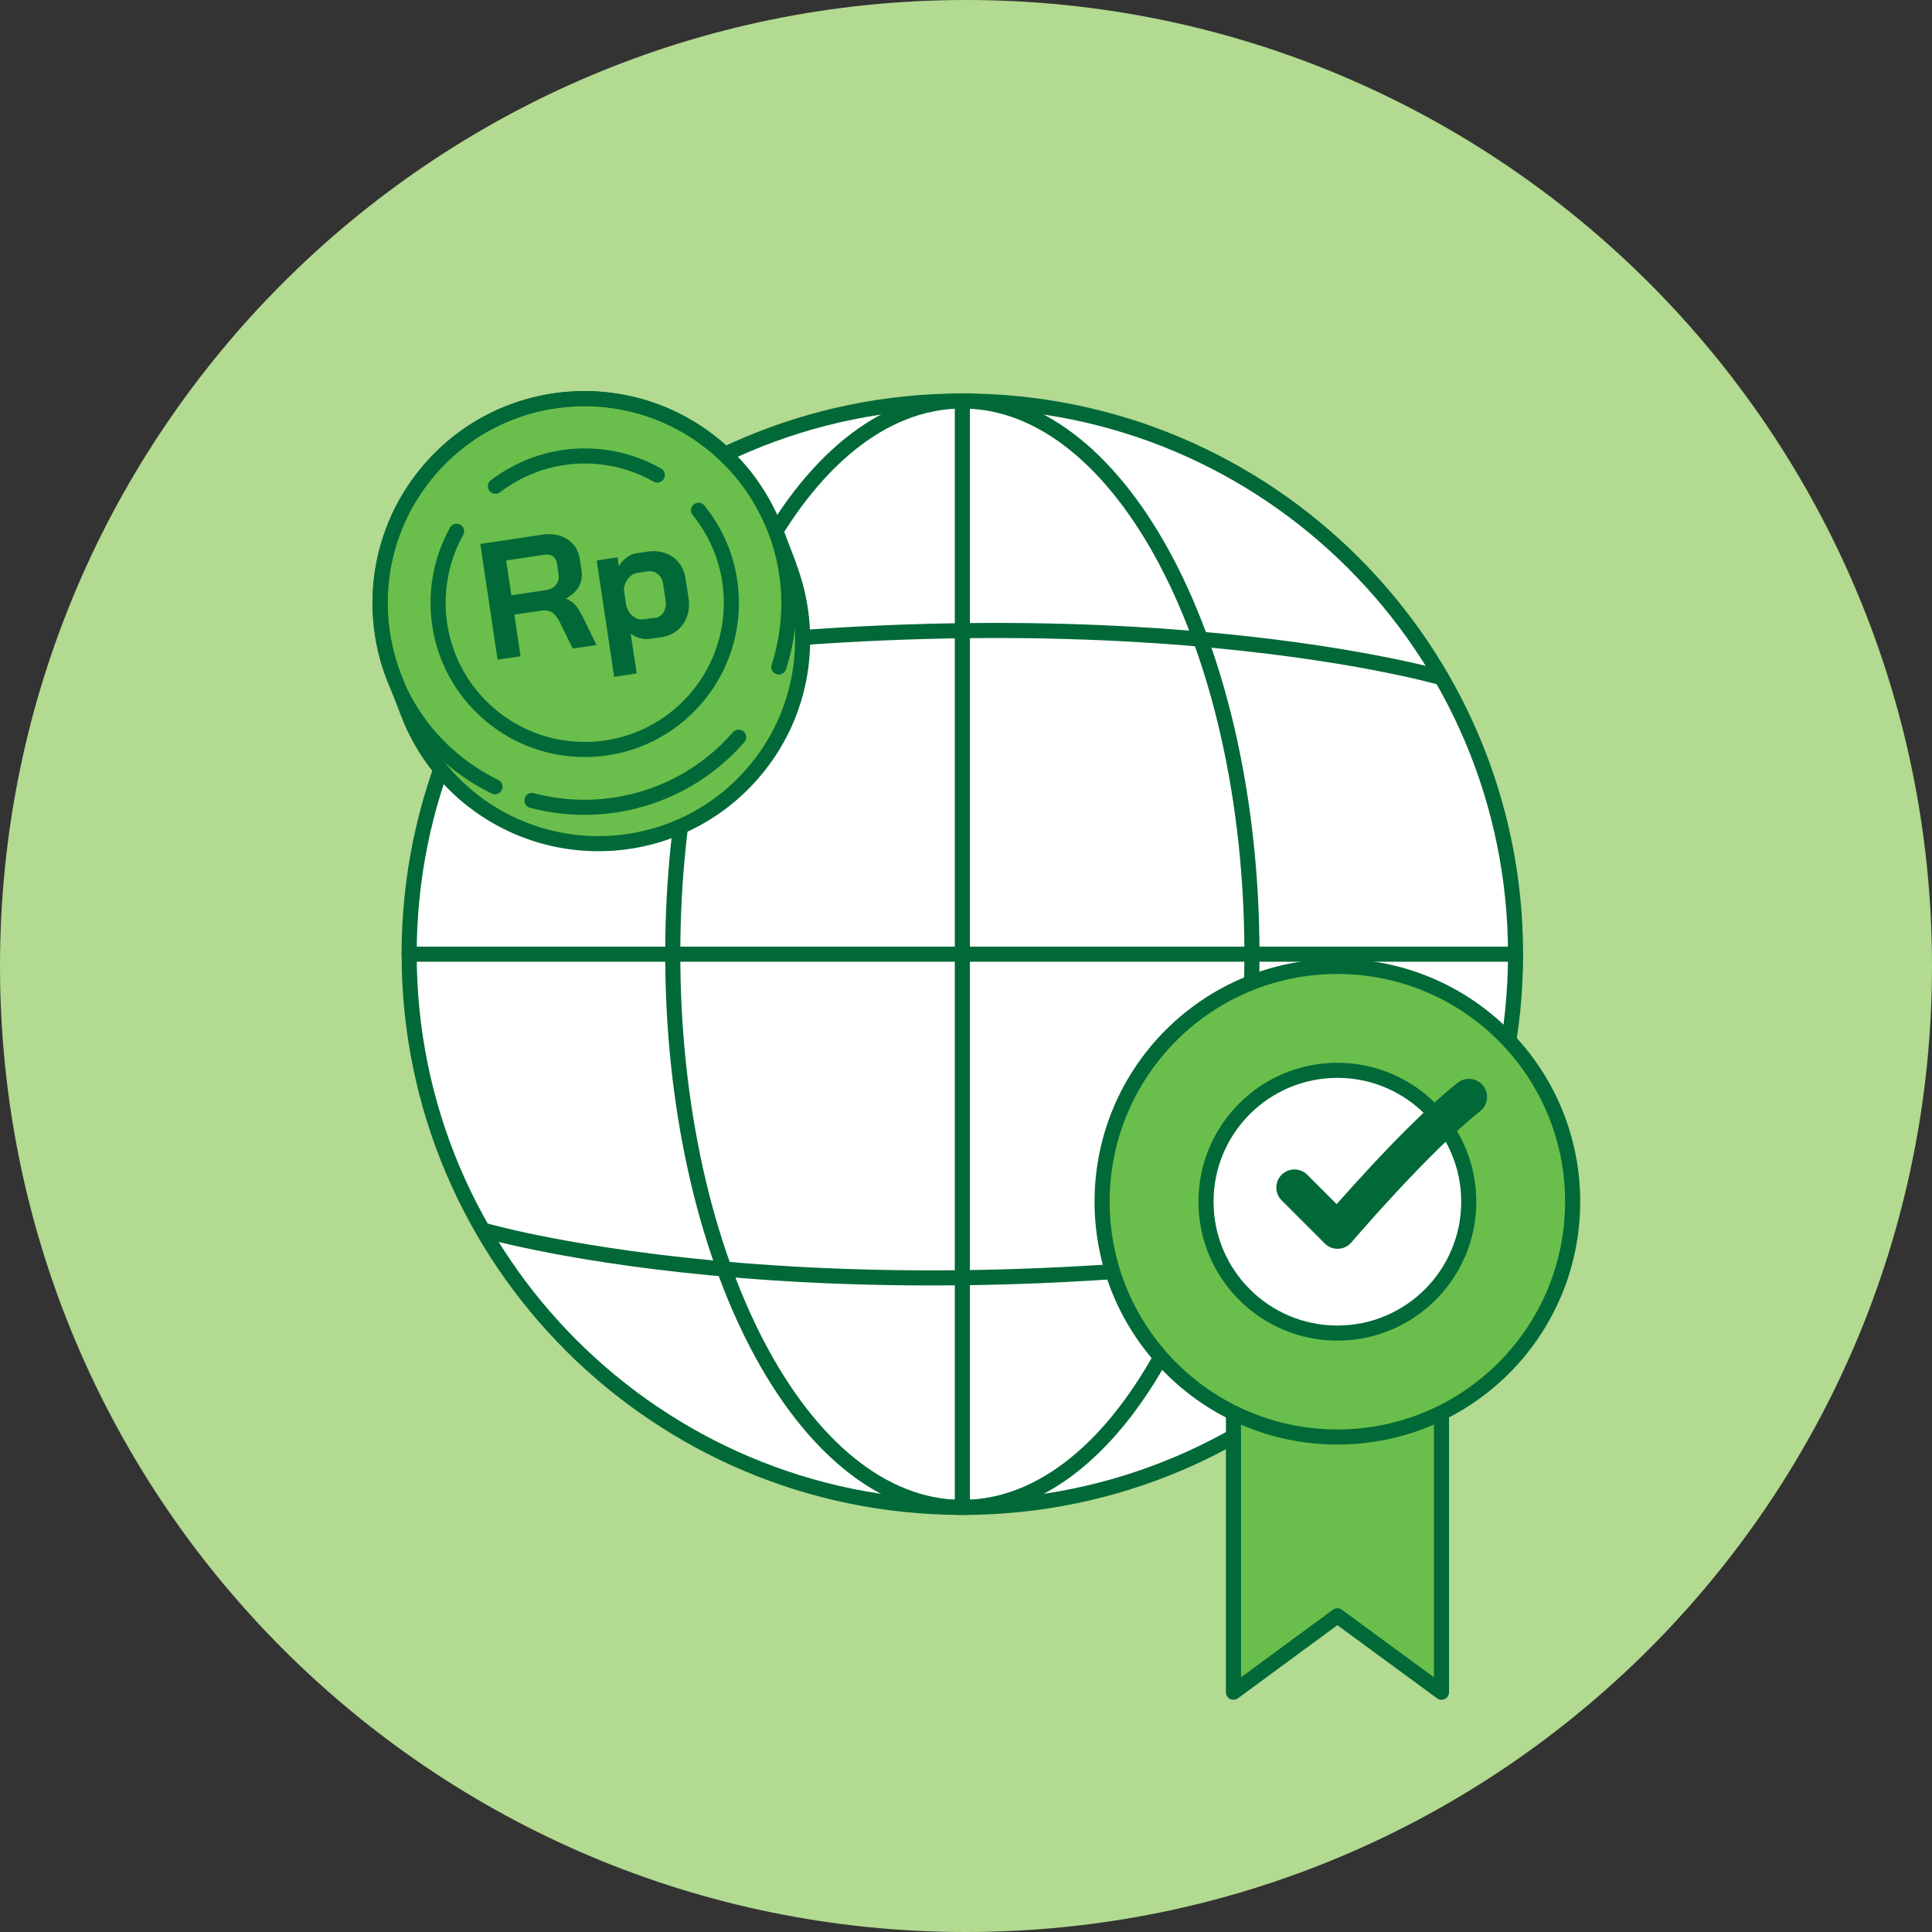
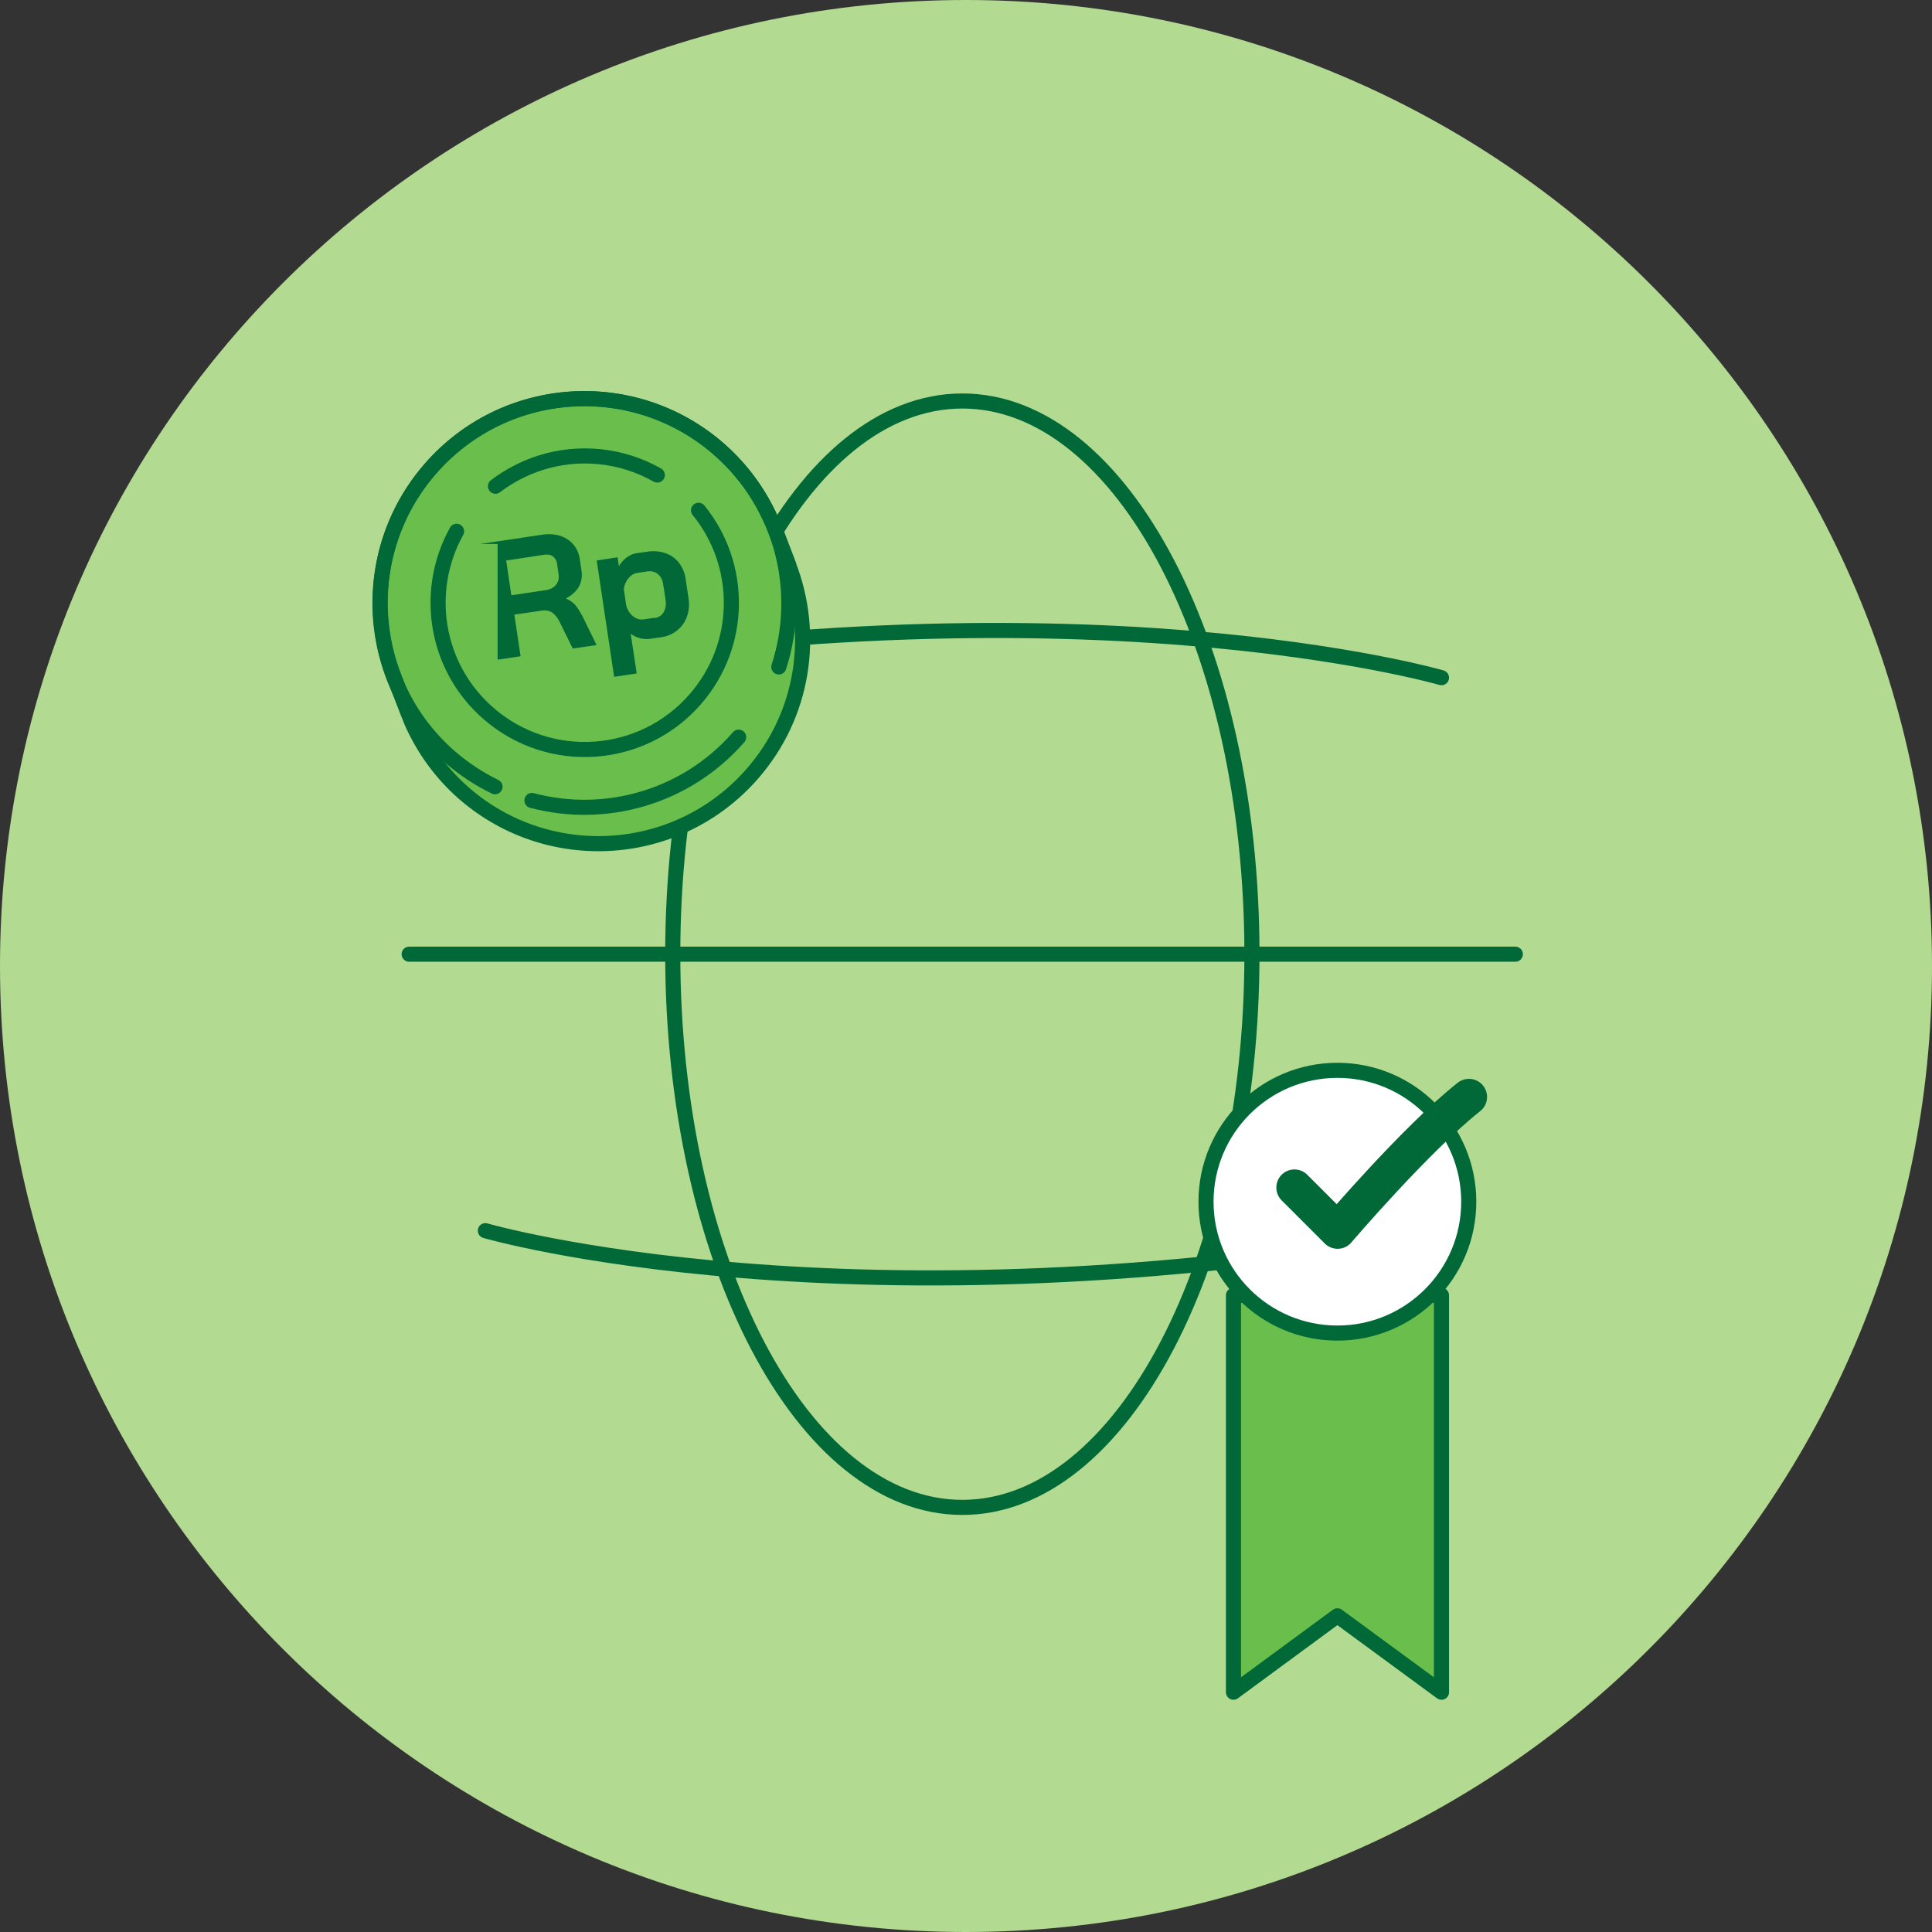
<svg xmlns="http://www.w3.org/2000/svg" width="160" height="160" viewBox="0 0 160 160" fill="none">
  <rect x="0" y="0" width="160" height="160" fill="#333333" stroke="none" />
  <g clip-path="url(#clip0_1094_14944)">
    <path d="M80 160C124.183 160 160 124.183 160 80C160 35.817 124.183 0 80 0C35.817 0 0 35.817 0 80C0 124.183 35.817 160 80 160Z" fill="#B2DA90" />
-     <path d="M79.698 124.836C105 124.836 125.511 104.324 125.511 79.022C125.511 53.72 105 33.209 79.698 33.209C54.396 33.209 33.884 53.72 33.884 79.022C33.884 104.324 54.396 124.836 79.698 124.836Z" fill="white" stroke="#006937" stroke-width="1.25" stroke-linecap="round" stroke-linejoin="round" />
    <path d="M79.698 124.836C92.943 124.836 103.68 104.324 103.68 79.022C103.68 53.72 92.943 33.209 79.698 33.209C66.453 33.209 55.715 53.72 55.715 79.022C55.715 104.324 66.453 124.836 79.698 124.836Z" stroke="#006937" stroke-width="1.25" stroke-linecap="round" stroke-linejoin="round" />
-     <path d="M79.698 33.209V124.818" stroke="#006937" stroke-width="1.25" stroke-linecap="round" stroke-linejoin="round" />
    <path d="M125.493 79.022H33.884" stroke="#006937" stroke-width="1.25" stroke-linecap="round" stroke-linejoin="round" />
    <path d="M119.378 56.124C119.378 56.124 89.138 47.325 40.196 56.124" stroke="#006937" stroke-width="1.25" stroke-linecap="round" stroke-linejoin="round" />
    <path d="M40.196 101.92C40.196 101.92 70.436 110.72 119.378 101.92" stroke="#006937" stroke-width="1.25" stroke-linecap="round" stroke-linejoin="round" />
    <path d="M119.378 140.142L110.756 133.813L102.151 140.142V107.271H119.378V140.142Z" fill="#6ABE4B" stroke="#006937" stroke-width="1.25" stroke-linecap="round" stroke-linejoin="round" />
-     <path d="M110.756 119.005C121.517 119.005 130.24 110.281 130.24 99.52C130.24 88.759 121.517 80.036 110.756 80.036C99.995 80.036 91.271 88.759 91.271 99.52C91.271 110.281 99.995 119.005 110.756 119.005Z" fill="#6ABE4B" stroke="#006937" stroke-width="1.25" stroke-linecap="round" stroke-linejoin="round" />
    <path d="M110.756 110.4C116.764 110.4 121.636 105.529 121.636 99.52C121.636 93.511 116.764 88.64 110.756 88.64C104.747 88.64 99.876 93.511 99.876 99.52C99.876 105.529 104.747 110.4 110.756 110.4Z" fill="white" stroke="#006937" stroke-width="1.25" stroke-linecap="round" stroke-linejoin="round" />
    <path d="M107.2 98.347L110.773 101.92C110.773 101.92 117.28 94.294 121.653 90.845" fill="white" />
    <path d="M107.2 98.347L110.773 101.92C110.773 101.92 117.28 94.294 121.653 90.845" stroke="#006937" stroke-width="3" stroke-linecap="round" stroke-linejoin="round" />
    <path d="M65.333 46.809L64.338 44.213C64.267 44.035 64.195 43.84 64.124 43.662L63.929 43.182H63.911C62.933 40.942 61.475 38.88 59.52 37.173C52.462 31.04 41.778 31.769 35.644 38.809C31.413 43.662 30.453 50.258 32.569 55.893L33.618 58.595C33.707 58.844 33.795 59.075 33.902 59.306L34.08 59.769C35.058 61.973 36.498 64.018 38.435 65.707C45.493 71.84 56.178 71.111 62.311 64.071C66.596 59.164 67.52 52.498 65.316 46.809H65.333Z" fill="#6ABE4B" stroke="#006937" stroke-width="1.25" stroke-linecap="round" stroke-linejoin="round" />
    <path d="M57.849 42.258C61.511 46.756 61.529 53.369 57.582 57.902C53.173 62.969 45.493 63.484 40.444 59.076C36.035 55.236 35.075 48.925 37.813 44" fill="#6ABE4B" />
    <path d="M57.849 42.258C61.511 46.756 61.529 53.369 57.582 57.902C53.173 62.969 45.493 63.484 40.444 59.076C36.035 55.236 35.075 48.925 37.813 44" stroke="#006937" stroke-width="1.25" stroke-linecap="round" stroke-linejoin="round" />
-     <path d="M41.031 40.267C42.151 39.413 43.396 38.773 44.693 38.346C47.876 37.315 51.431 37.635 54.436 39.342" fill="#6ABE4B" />
    <path d="M41.031 40.267C42.151 39.413 43.396 38.773 44.693 38.346C47.876 37.315 51.431 37.635 54.436 39.342" stroke="#006937" stroke-width="1.25" stroke-linecap="round" stroke-linejoin="round" />
    <path d="M61.173 61.049C56.782 66.08 50.08 67.893 44.053 66.293" stroke="#006937" stroke-width="1.25" stroke-linecap="round" stroke-linejoin="round" />
    <path d="M40.995 65.155C39.68 64.515 38.435 63.697 37.28 62.702C30.222 56.569 29.493 45.866 35.644 38.826C41.778 31.769 52.48 31.04 59.52 37.191C64.8 41.795 66.542 48.96 64.498 55.235" stroke="#006937" stroke-width="1.25" stroke-linecap="round" stroke-linejoin="round" />
-     <path d="M39.769 45.049L44.871 44.285C45.707 44.16 46.418 44.285 46.987 44.658C47.556 45.031 47.911 45.582 48.018 46.311L48.16 47.271C48.231 47.751 48.16 48.178 47.947 48.569C47.733 48.96 47.378 49.28 46.898 49.547V49.582C47.218 49.724 47.484 49.92 47.662 50.133C47.84 50.347 48.053 50.684 48.267 51.093L49.404 53.422L47.431 53.707L46.364 51.538C46.187 51.164 45.973 50.898 45.742 50.738C45.511 50.578 45.227 50.525 44.925 50.56L42.596 50.898L43.111 54.347L41.209 54.631L39.769 45.013V45.049ZM45.191 48.871C45.582 48.818 45.867 48.658 46.044 48.427C46.24 48.196 46.311 47.911 46.258 47.573L46.133 46.684C46.098 46.418 45.973 46.222 45.796 46.08C45.6 45.938 45.369 45.902 45.102 45.938L41.92 46.418L42.347 49.298L45.209 48.871H45.191Z" fill="#006937" />
+     <path d="M39.769 45.049L44.871 44.285C45.707 44.16 46.418 44.285 46.987 44.658C47.556 45.031 47.911 45.582 48.018 46.311L48.16 47.271C48.231 47.751 48.16 48.178 47.947 48.569C47.733 48.96 47.378 49.28 46.898 49.547V49.582C47.218 49.724 47.484 49.92 47.662 50.133C47.84 50.347 48.053 50.684 48.267 51.093L49.404 53.422L47.431 53.707L46.364 51.538C46.187 51.164 45.973 50.898 45.742 50.738C45.511 50.578 45.227 50.525 44.925 50.56L42.596 50.898L43.111 54.347L41.209 54.631V45.049ZM45.191 48.871C45.582 48.818 45.867 48.658 46.044 48.427C46.24 48.196 46.311 47.911 46.258 47.573L46.133 46.684C46.098 46.418 45.973 46.222 45.796 46.08C45.6 45.938 45.369 45.902 45.102 45.938L41.92 46.418L42.347 49.298L45.209 48.871H45.191Z" fill="#006937" />
    <path d="M49.422 46.418L51.147 46.151L51.253 46.898C51.413 46.613 51.627 46.364 51.893 46.169C52.16 45.973 52.444 45.849 52.729 45.813L53.6 45.689C54.151 45.6 54.649 45.653 55.111 45.813C55.573 45.973 55.947 46.24 56.231 46.613C56.516 46.987 56.711 47.431 56.782 47.947L57.013 49.493C57.102 50.062 57.067 50.578 56.889 51.058C56.729 51.52 56.462 51.911 56.071 52.213C55.698 52.516 55.236 52.711 54.702 52.782L53.813 52.907C53.565 52.942 53.28 52.924 52.996 52.853C52.711 52.782 52.444 52.64 52.231 52.48L52.729 55.769L50.862 56.053L49.422 46.453V46.418ZM54.222 51.182C54.56 51.129 54.809 50.969 54.969 50.684C55.129 50.4 55.182 50.044 55.111 49.618L54.916 48.355C54.862 48 54.72 47.733 54.471 47.538C54.24 47.342 53.938 47.271 53.6 47.324L52.764 47.449C52.498 47.484 52.267 47.627 52.053 47.876C51.84 48.124 51.716 48.427 51.662 48.782L51.858 50.133C51.965 50.524 52.16 50.827 52.427 51.04C52.693 51.253 52.996 51.342 53.333 51.289L54.187 51.164L54.222 51.182Z" fill="#006937" />
  </g>
  <defs>
    <clipPath id="clip0_1094_14944">
      <rect width="160" height="160" fill="white" />
    </clipPath>
  </defs>
</svg>